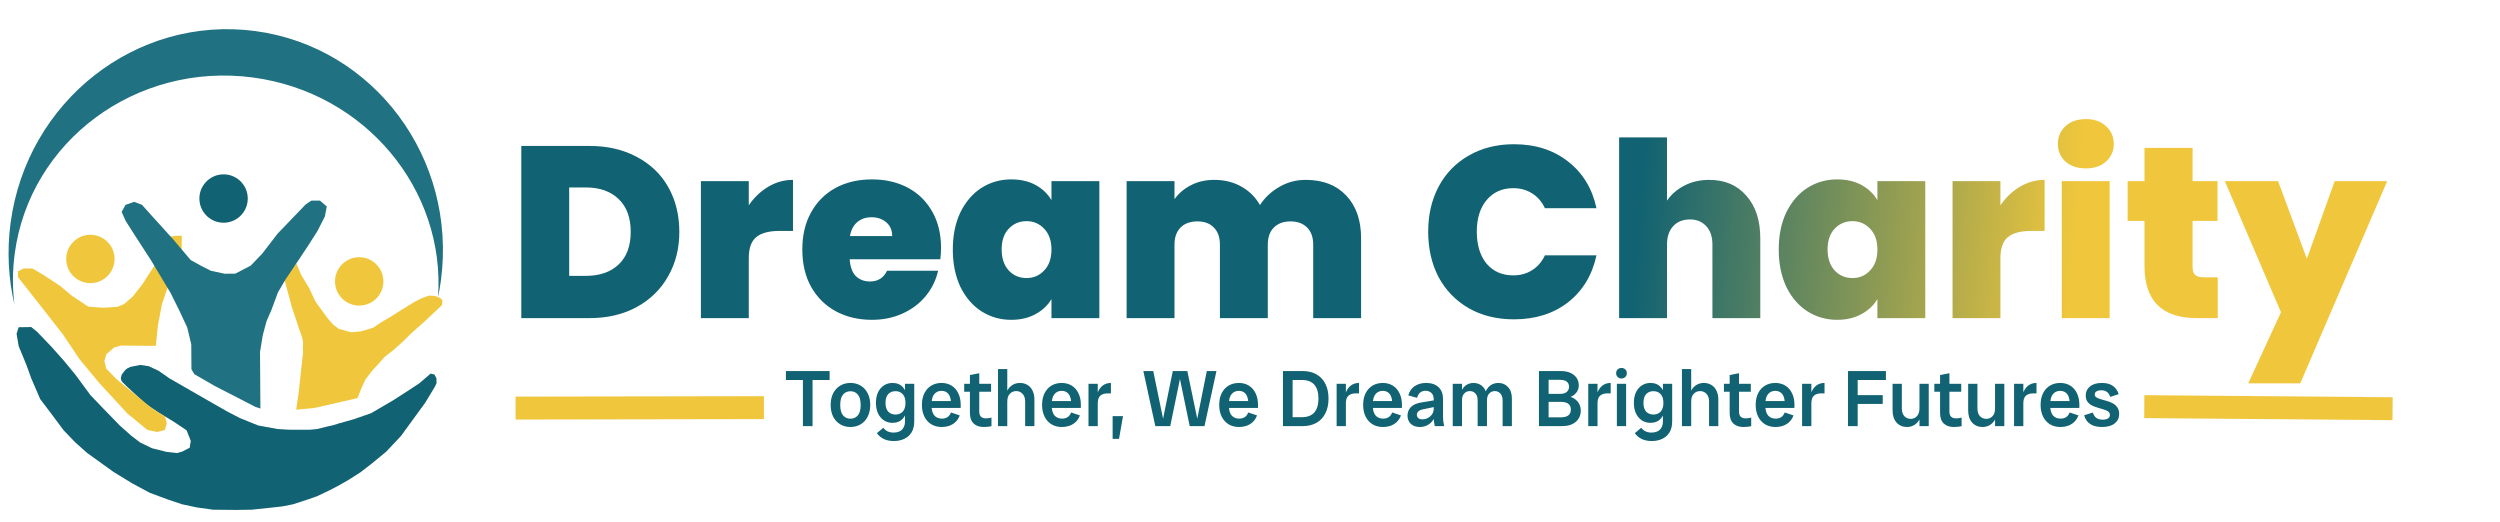
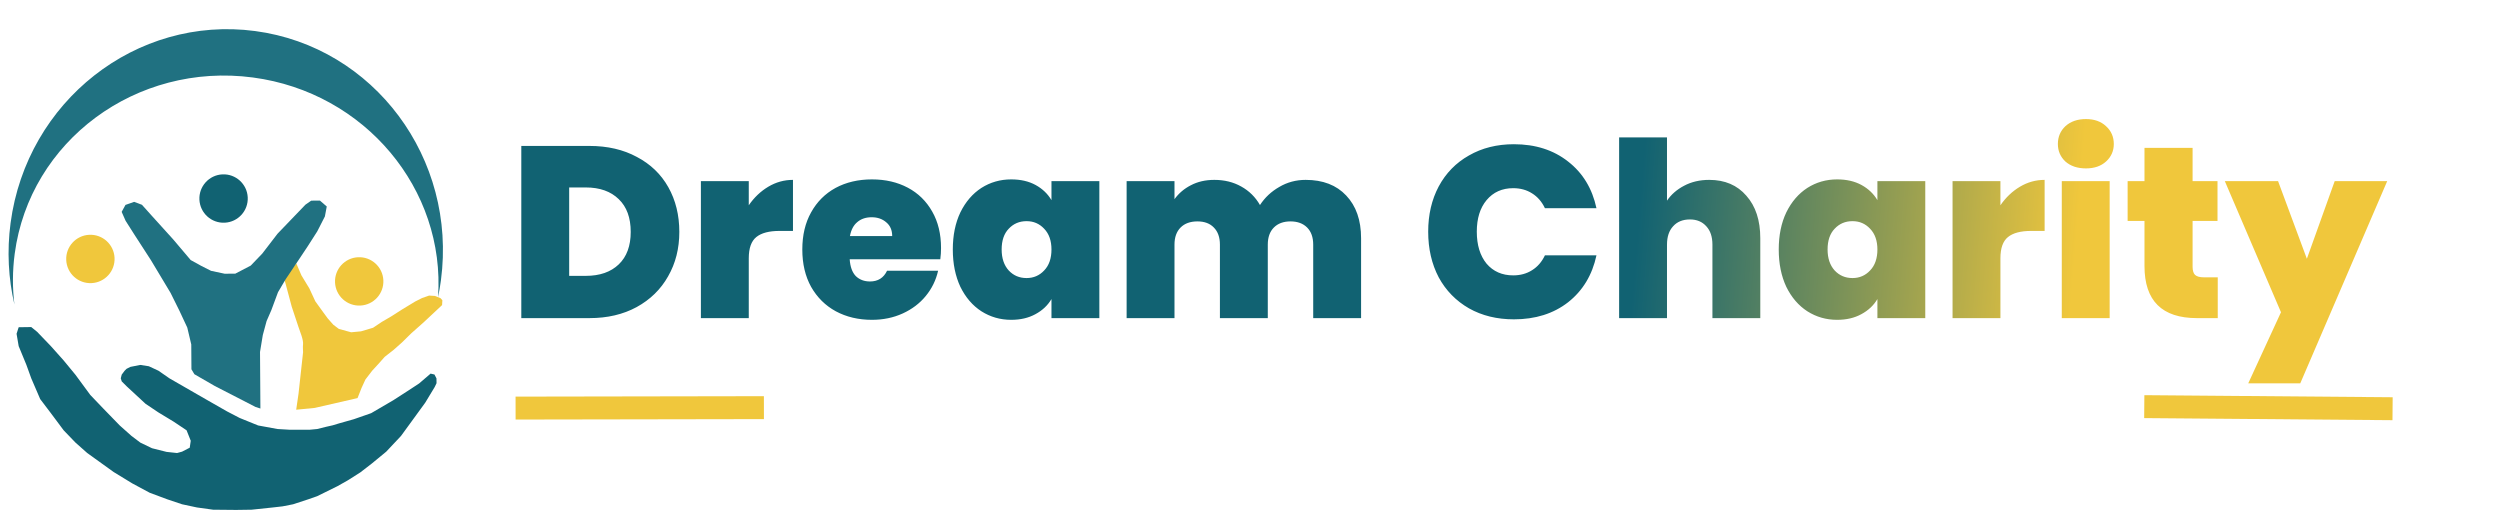
<svg xmlns="http://www.w3.org/2000/svg" width="268" height="56" viewBox="0 0 268 56" fill="none">
  <circle cx="23.967" cy="21.283" r="2.593" transform="rotate(-2.813 23.967 21.283)" fill="#116272" />
  <path d="M45.409 34.56L47.391 32.706L47.422 32.188L47.227 31.968L46.619 31.724L45.997 31.686L45.245 31.949L44.504 32.324L43.102 33.175L41.913 33.934L40.944 34.499L39.991 35.136L38.697 35.52L37.642 35.62L36.326 35.26L35.73 34.809L35.146 34.15L34.666 33.498L33.803 32.303L33.159 30.913L32.308 29.511L31.762 28.231L31.536 28.529L31.207 28.821L30.42 29.813L30.596 30.343L31.274 32.878L31.978 34.998C32.154 35.528 32.539 36.424 32.487 36.899C32.442 37.305 32.5 37.584 32.49 37.756L32.368 38.867L32.004 42.19L31.752 43.921L33.738 43.729L38.329 42.675L38.763 41.575L39.174 40.681L39.901 39.736L40.615 38.96L41.237 38.258L42.219 37.486L43.097 36.707L44.091 35.728L45.409 34.56Z" fill="#F0C73C" />
  <path d="M27.348 3.328C40.088 5.023 49.006 16.985 47.268 30.046C47.187 30.659 47.083 31.264 46.958 31.86C47.762 20.299 39.139 9.908 27.114 8.307C14.62 6.644 3.187 15.102 1.577 27.197C1.331 29.043 1.329 30.866 1.545 32.638C0.899 29.86 0.734 26.912 1.134 23.906C2.872 10.845 14.609 1.632 27.348 3.328Z" fill="#207181" />
  <g filter="url(#filter0_d_1420_6)">
-     <path d="M2.002 36.116L1.776 34.79L2.002 34.09L2.832 34.078L3.35 34.071L3.98 34.581L5.454 36.116L6.825 37.652L8.092 39.19L9.678 41.346L11.047 42.778L12.837 44.62L14.098 45.743L15.042 46.456L16.295 47.06L17.857 47.453L18.98 47.574L19.516 47.429L20.34 47.002L20.448 46.26L20.002 45.14L18.64 44.226L16.966 43.212L15.605 42.298L13.568 40.413L13.049 39.894L12.946 39.565L13.049 39.168L13.361 38.753L13.568 38.546L13.983 38.338L15.042 38.131L15.954 38.271L16.991 38.753L18.159 39.565L22.029 41.792L24.33 43.107L25.689 43.814L27.674 44.62L29.751 45.001L31.097 45.08L32.031 45.08L33.172 45.08L34.001 45.001L34.935 44.769L35.658 44.605L36.381 44.387L37.931 43.95L39.789 43.301L42.155 41.919L43.8 40.858L44.93 40.116L46.16 39.061L46.576 39.159L46.789 39.571L46.797 40.089L46.595 40.507L45.582 42.181L44.361 43.858L42.988 45.743L41.404 47.428L39.866 48.694L38.635 49.645L37.298 50.494L36.166 51.133L35.343 51.56L34.003 52.201L33.074 52.526L31.422 53.068L30.285 53.292L29.249 53.41L26.97 53.65L25.311 53.674L22.848 53.65L21.114 53.41L19.516 53.068L17.929 52.535L16.052 51.835L14.171 50.825L12.182 49.609L9.352 47.574L8.092 46.456L6.825 45.14L5.454 43.301L4.309 41.792L3.35 39.565L2.832 38.131L2.002 36.116Z" fill="#116272" />
+     <path d="M2.002 36.116L1.776 34.79L2.002 34.09L2.832 34.078L3.35 34.071L3.98 34.581L5.454 36.116L6.825 37.652L8.092 39.19L9.678 41.346L11.047 42.778L12.837 44.62L14.098 45.743L15.042 46.456L16.295 47.06L17.857 47.453L18.98 47.574L19.516 47.429L20.34 47.002L20.448 46.26L20.002 45.14L18.64 44.226L16.966 43.212L15.605 42.298L13.568 40.413L13.049 39.894L12.946 39.565L13.049 39.168L13.361 38.753L13.568 38.546L13.983 38.338L15.042 38.131L15.954 38.271L16.991 38.753L18.159 39.565L22.029 41.792L24.33 43.107L25.689 43.814L27.674 44.62L29.751 45.001L31.097 45.08L32.031 45.08L33.172 45.08L34.001 45.001L34.935 44.769L35.658 44.605L36.381 44.387L37.931 43.95L39.789 43.301L42.155 41.919L43.8 40.858L44.93 40.116L46.16 39.061L46.576 39.159L46.789 39.571L46.797 40.089L46.595 40.507L45.582 42.181L44.361 43.858L42.988 45.743L41.404 47.428L39.866 48.694L38.635 49.645L37.298 50.494L36.166 51.133L34.003 52.201L33.074 52.526L31.422 53.068L30.285 53.292L29.249 53.41L26.97 53.65L25.311 53.674L22.848 53.65L21.114 53.41L19.516 53.068L17.929 52.535L16.052 51.835L14.171 50.825L12.182 49.609L9.352 47.574L8.092 46.456L6.825 45.14L5.454 43.301L4.309 41.792L3.35 39.565L2.832 38.131L2.002 36.116Z" fill="#116272" />
  </g>
-   <path d="M4.389 32.834L1.923 29.704L1.928 29.082L2.552 28.775L3.486 28.782L4.725 29.518L6.48 30.672L7.717 31.718L9.472 32.872L11.027 32.987L12.583 32.895L13.312 32.59L14.251 31.767L15.298 30.426L15.823 29.6L18.027 26.194L18.24 25.365L18.967 25.267L19.486 25.271L19.483 25.686L19.474 26.827L17.781 31.378L17.357 32.62L16.925 34.898L16.701 37.075L15.249 37.064L14.212 37.056L12.967 37.047L12.24 37.249L11.404 37.969L11.192 38.694L11.393 39.525L12.525 40.674L14.175 42.035L16.34 43.814L17.682 44.654L17.884 45.382L17.671 46.106L16.84 46.307L15.804 46.092L13.639 44.313L10.655 41.075L8.496 38.466L6.752 35.86L4.389 32.834Z" fill="#F0C73C" />
  <circle cx="38.506" cy="30.166" r="2.593" transform="rotate(-2.813 38.506 30.166)" fill="#F0C73C" />
  <circle cx="9.69" cy="27.76" r="2.593" transform="rotate(-2.813 9.69 27.76)" fill="#F0C73C" />
  <path d="M34.828 23.203L35.028 22.137L34.298 21.503L33.364 21.509L32.745 21.939L31.2 23.547L29.758 25.047L28.113 27.187L26.877 28.473L25.224 29.336L24.083 29.343L22.628 29.034L21.587 28.509L20.442 27.878L18.56 25.656L16.261 23.117L15.216 21.953L14.383 21.639L13.452 21.965L13.042 22.713L13.464 23.668L14.408 25.152L16.19 27.907L18.288 31.405L19.235 33.315L20.077 35.119L20.504 36.925L20.522 39.586L20.837 40.116L23.024 41.379L27.393 43.626L27.915 43.794L27.893 40.494L27.874 37.727L28.173 35.915L28.577 34.422L29.088 33.248L29.801 31.327L30.621 29.937L32.059 27.799L32.983 26.409L34.009 24.805L34.828 23.203Z" fill="#207181" />
  <path d="M63.189 15.644C65.126 15.644 66.819 16.037 68.268 16.822C69.734 17.59 70.86 18.672 71.645 20.069C72.43 21.465 72.823 23.062 72.823 24.86C72.823 26.64 72.422 28.228 71.619 29.625C70.833 31.021 69.708 32.12 68.242 32.923C66.793 33.709 65.109 34.102 63.189 34.102H55.884V15.644H63.189ZM62.796 29.572C64.297 29.572 65.475 29.162 66.33 28.342C67.186 27.521 67.613 26.361 67.613 24.86C67.613 23.341 67.186 22.172 66.33 21.351C65.475 20.514 64.297 20.095 62.796 20.095H61.016V29.572H62.796ZM80.268 22.006C80.844 21.168 81.542 20.505 82.362 20.016C83.183 19.527 84.064 19.283 85.007 19.283V24.755H83.567C82.45 24.755 81.62 24.973 81.079 25.41C80.538 25.846 80.268 26.605 80.268 27.687V34.102H75.136V19.414H80.268V22.006ZM100.879 26.588C100.879 26.989 100.853 27.39 100.801 27.792H91.087C91.14 28.595 91.358 29.197 91.742 29.598C92.143 29.982 92.65 30.174 93.26 30.174C94.116 30.174 94.727 29.79 95.093 29.023H100.565C100.338 30.035 99.893 30.942 99.23 31.745C98.584 32.531 97.764 33.15 96.769 33.604C95.774 34.058 94.674 34.285 93.47 34.285C92.021 34.285 90.73 33.979 89.595 33.368C88.478 32.758 87.597 31.885 86.951 30.75C86.323 29.616 86.008 28.281 86.008 26.745C86.008 25.209 86.323 23.882 86.951 22.765C87.579 21.631 88.452 20.758 89.569 20.147C90.703 19.536 92.004 19.231 93.47 19.231C94.919 19.231 96.201 19.527 97.319 20.121C98.436 20.714 99.308 21.57 99.937 22.687C100.565 23.786 100.879 25.087 100.879 26.588ZM95.643 25.305C95.643 24.676 95.433 24.188 95.015 23.839C94.596 23.472 94.072 23.289 93.444 23.289C92.815 23.289 92.3 23.463 91.899 23.812C91.498 24.144 91.236 24.642 91.114 25.305H95.643ZM102.141 26.745C102.141 25.226 102.412 23.9 102.953 22.765C103.511 21.631 104.262 20.758 105.204 20.147C106.164 19.536 107.229 19.231 108.399 19.231C109.411 19.231 110.284 19.431 111.017 19.833C111.75 20.234 112.317 20.776 112.718 21.456V19.414H117.85V34.102H112.718V32.059C112.317 32.74 111.741 33.281 110.99 33.683C110.257 34.084 109.393 34.285 108.399 34.285C107.229 34.285 106.164 33.979 105.204 33.368C104.262 32.758 103.511 31.885 102.953 30.75C102.412 29.598 102.141 28.263 102.141 26.745ZM112.718 26.745C112.718 25.802 112.457 25.06 111.933 24.519C111.427 23.978 110.798 23.708 110.048 23.708C109.28 23.708 108.643 23.978 108.137 24.519C107.631 25.043 107.377 25.785 107.377 26.745C107.377 27.687 107.631 28.438 108.137 28.996C108.643 29.537 109.28 29.808 110.048 29.808C110.798 29.808 111.427 29.537 111.933 28.996C112.457 28.455 112.718 27.705 112.718 26.745ZM139.965 19.283C141.815 19.283 143.263 19.842 144.311 20.959C145.375 22.076 145.908 23.603 145.908 25.54V34.102H140.776V26.221C140.776 25.436 140.558 24.825 140.122 24.388C139.685 23.952 139.092 23.734 138.341 23.734C137.591 23.734 136.997 23.952 136.561 24.388C136.125 24.825 135.907 25.436 135.907 26.221V34.102H130.775V26.221C130.775 25.436 130.557 24.825 130.121 24.388C129.702 23.952 129.117 23.734 128.366 23.734C127.598 23.734 126.996 23.952 126.56 24.388C126.124 24.825 125.905 25.436 125.905 26.221V34.102H120.774V19.414H125.905V21.351C126.359 20.723 126.944 20.226 127.66 19.859C128.393 19.475 129.23 19.283 130.173 19.283C131.255 19.283 132.215 19.519 133.053 19.99C133.908 20.461 134.58 21.125 135.069 21.98C135.592 21.177 136.282 20.531 137.137 20.042C137.992 19.536 138.935 19.283 139.965 19.283ZM153.102 24.834C153.102 23.018 153.477 21.404 154.228 19.99C154.996 18.559 156.078 17.451 157.474 16.665C158.87 15.862 160.476 15.461 162.291 15.461C164.595 15.461 166.533 16.08 168.104 17.32C169.674 18.541 170.687 20.208 171.141 22.32H165.616C165.285 21.622 164.822 21.09 164.229 20.723C163.653 20.357 162.981 20.173 162.213 20.173C161.026 20.173 160.075 20.601 159.359 21.456C158.661 22.294 158.312 23.42 158.312 24.834C158.312 26.265 158.661 27.408 159.359 28.263C160.075 29.101 161.026 29.52 162.213 29.52C162.981 29.52 163.653 29.337 164.229 28.97C164.822 28.604 165.285 28.071 165.616 27.373H171.141C170.687 29.485 169.674 31.161 168.104 32.4C166.533 33.622 164.595 34.233 162.291 34.233C160.476 34.233 158.87 33.84 157.474 33.054C156.078 32.251 154.996 31.143 154.228 29.729C153.477 28.298 153.102 26.666 153.102 24.834ZM183.231 19.283C184.907 19.283 186.233 19.85 187.211 20.985C188.206 22.102 188.703 23.62 188.703 25.54V34.102H183.572V26.221C183.572 25.383 183.353 24.729 182.917 24.258C182.481 23.769 181.896 23.524 181.163 23.524C180.395 23.524 179.793 23.769 179.356 24.258C178.92 24.729 178.702 25.383 178.702 26.221V34.102H173.57V14.728H178.702V21.509C179.156 20.845 179.767 20.313 180.535 19.912C181.32 19.493 182.219 19.283 183.231 19.283ZM190.681 26.745C190.681 25.226 190.951 23.9 191.493 22.765C192.051 21.631 192.802 20.758 193.744 20.147C194.704 19.536 195.769 19.231 196.938 19.231C197.95 19.231 198.823 19.431 199.556 19.833C200.289 20.234 200.857 20.776 201.258 21.456V19.414H206.389V34.102H201.258V32.059C200.857 32.74 200.281 33.281 199.53 33.683C198.797 34.084 197.933 34.285 196.938 34.285C195.769 34.285 194.704 33.979 193.744 33.368C192.802 32.758 192.051 31.885 191.493 30.75C190.951 29.598 190.681 28.263 190.681 26.745ZM201.258 26.745C201.258 25.802 200.996 25.06 200.473 24.519C199.966 23.978 199.338 23.708 198.588 23.708C197.82 23.708 197.183 23.978 196.676 24.519C196.17 25.043 195.917 25.785 195.917 26.745C195.917 27.687 196.17 28.438 196.676 28.996C197.183 29.537 197.82 29.808 198.588 29.808C199.338 29.808 199.966 29.537 200.473 28.996C200.996 28.455 201.258 27.705 201.258 26.745ZM214.445 22.006C215.021 21.168 215.719 20.505 216.539 20.016C217.36 19.527 218.241 19.283 219.184 19.283V24.755H217.744C216.627 24.755 215.798 24.973 215.257 25.41C214.716 25.846 214.445 26.605 214.445 27.687V34.102H209.314V19.414H214.445V22.006ZM223.615 18.053C222.708 18.053 221.975 17.808 221.416 17.32C220.875 16.813 220.604 16.185 220.604 15.435C220.604 14.667 220.875 14.03 221.416 13.523C221.975 13.017 222.708 12.764 223.615 12.764C224.505 12.764 225.221 13.017 225.762 13.523C226.321 14.03 226.6 14.667 226.6 15.435C226.6 16.185 226.321 16.813 225.762 17.32C225.221 17.808 224.505 18.053 223.615 18.053ZM226.155 19.414V34.102H221.023V19.414H226.155ZM237.743 29.729V34.102H235.518C231.765 34.102 229.889 32.243 229.889 28.525V23.682H228.082V19.414H229.889V15.854H235.046V19.414H237.717V23.682H235.046V28.604C235.046 29.005 235.134 29.293 235.308 29.468C235.5 29.642 235.814 29.729 236.251 29.729H237.743ZM255.91 19.414L246.589 41.092H241.013L244.521 33.473L238.5 19.414H244.207L247.296 27.74L250.281 19.414H255.91Z" fill="url(#paint0_linear_1420_6)" />
  <line x1="229.866" y1="43.591" x2="256.484" y2="43.815" stroke="#F0C73C" stroke-width="2.458" />
  <line x1="55.271" y1="43.747" x2="81.891" y2="43.7" stroke="#F0C73C" stroke-width="2.458" />
-   <path d="M86.071 45.68V39.777H87.106V45.68H86.071ZM84.249 40.735V39.777H88.936V40.735H84.249ZM91.168 45.774C90.752 45.774 90.384 45.677 90.065 45.483C89.746 45.289 89.495 45.015 89.312 44.662C89.135 44.302 89.047 43.886 89.047 43.413C89.047 42.934 89.135 42.517 89.312 42.164C89.495 41.81 89.746 41.536 90.065 41.343C90.384 41.149 90.752 41.052 91.168 41.052C91.585 41.052 91.953 41.149 92.272 41.343C92.591 41.536 92.839 41.81 93.016 42.164C93.199 42.517 93.29 42.934 93.29 43.413C93.29 43.886 93.199 44.302 93.016 44.662C92.839 45.015 92.591 45.289 92.272 45.483C91.953 45.677 91.585 45.774 91.168 45.774ZM91.168 44.884C91.499 44.884 91.764 44.764 91.964 44.525C92.164 44.285 92.263 43.915 92.263 43.413C92.263 42.911 92.164 42.54 91.964 42.301C91.764 42.061 91.499 41.941 91.168 41.941C90.838 41.941 90.573 42.061 90.373 42.301C90.173 42.54 90.073 42.911 90.073 43.413C90.073 43.915 90.173 44.285 90.373 44.525C90.573 44.764 90.838 44.884 91.168 44.884ZM95.826 47.279C95.381 47.279 95.007 47.2 94.705 47.04C94.403 46.886 94.169 46.683 94.004 46.432L94.688 45.859C94.825 46.03 94.981 46.159 95.158 46.244C95.341 46.33 95.56 46.373 95.817 46.373C96.028 46.373 96.225 46.333 96.407 46.253C96.59 46.173 96.735 46.042 96.844 45.859C96.958 45.677 97.015 45.44 97.015 45.149V44.337L97.151 43.19L97.015 42.095V41.146H98.007V45.158C98.007 45.643 97.91 46.042 97.716 46.355C97.522 46.669 97.26 46.9 96.929 47.048C96.604 47.202 96.236 47.279 95.826 47.279ZM95.68 45.329C95.332 45.329 95.024 45.241 94.756 45.064C94.488 44.887 94.277 44.639 94.123 44.319C93.975 44 93.901 43.624 93.901 43.19C93.901 42.751 93.975 42.372 94.123 42.053C94.277 41.733 94.488 41.488 94.756 41.317C95.024 41.14 95.332 41.052 95.68 41.052C96.153 41.052 96.527 41.209 96.801 41.522C97.08 41.836 97.22 42.269 97.22 42.822V43.55C97.22 44.103 97.08 44.539 96.801 44.858C96.527 45.172 96.153 45.329 95.68 45.329ZM95.997 44.439C96.316 44.439 96.573 44.337 96.767 44.131C96.966 43.92 97.066 43.607 97.066 43.19C97.066 42.768 96.966 42.455 96.767 42.249C96.573 42.038 96.316 41.933 95.997 41.933C95.677 41.933 95.418 42.038 95.218 42.249C95.024 42.455 94.927 42.768 94.927 43.19C94.927 43.607 95.024 43.92 95.218 44.131C95.418 44.337 95.677 44.439 95.997 44.439ZM100.942 45.774C100.52 45.774 100.15 45.677 99.83 45.483C99.517 45.289 99.272 45.015 99.095 44.662C98.918 44.302 98.829 43.886 98.829 43.413C98.829 42.922 98.918 42.5 99.095 42.147C99.277 41.793 99.525 41.522 99.839 41.334C100.158 41.146 100.523 41.052 100.934 41.052C101.339 41.052 101.695 41.146 102.003 41.334C102.311 41.522 102.551 41.793 102.722 42.147C102.899 42.5 102.987 42.922 102.987 43.413C102.987 43.464 102.987 43.513 102.987 43.558C102.987 43.604 102.984 43.661 102.978 43.729H99.531V42.994H102.243L101.96 43.413C101.96 42.871 101.869 42.483 101.687 42.249C101.504 42.016 101.253 41.899 100.934 41.899C100.609 41.899 100.346 42.018 100.147 42.258C99.953 42.492 99.856 42.877 99.856 43.413C99.856 43.915 99.953 44.285 100.147 44.525C100.346 44.759 100.62 44.876 100.968 44.876C101.196 44.876 101.393 44.824 101.558 44.722C101.724 44.619 101.852 44.451 101.943 44.217L102.884 44.533C102.747 44.921 102.508 45.226 102.166 45.449C101.829 45.665 101.422 45.774 100.942 45.774ZM105.456 45.774C104.994 45.774 104.632 45.648 104.37 45.397C104.108 45.147 103.976 44.77 103.976 44.268V40.205L104.977 40.008V44.114C104.977 44.365 105.037 44.55 105.157 44.67C105.282 44.79 105.462 44.85 105.696 44.85C105.804 44.85 105.907 44.841 106.004 44.824C106.101 44.807 106.195 44.787 106.286 44.764V45.68C106.166 45.714 106.041 45.737 105.91 45.748C105.779 45.765 105.627 45.774 105.456 45.774ZM103.361 41.993V41.146H106.243V41.993H103.361ZM109.897 45.68V43.053C109.897 42.683 109.803 42.403 109.614 42.215C109.432 42.021 109.207 41.924 108.939 41.924C108.671 41.924 108.443 42.021 108.254 42.215C108.072 42.403 107.981 42.683 107.981 43.053H107.724C107.724 42.637 107.792 42.281 107.929 41.984C108.066 41.682 108.257 41.451 108.502 41.291C108.748 41.132 109.024 41.052 109.332 41.052C109.64 41.052 109.911 41.123 110.145 41.266C110.379 41.408 110.561 41.613 110.692 41.882C110.824 42.15 110.889 42.466 110.889 42.831V45.68H109.897ZM106.988 45.68V39.563H107.981V45.68H106.988ZM113.824 45.774C113.402 45.774 113.032 45.677 112.712 45.483C112.399 45.289 112.153 45.015 111.977 44.662C111.8 44.302 111.711 43.886 111.711 43.413C111.711 42.922 111.8 42.5 111.977 42.147C112.159 41.793 112.407 41.522 112.721 41.334C113.04 41.146 113.405 41.052 113.816 41.052C114.221 41.052 114.577 41.146 114.885 41.334C115.193 41.522 115.433 41.793 115.604 42.147C115.781 42.5 115.869 42.922 115.869 43.413C115.869 43.464 115.869 43.513 115.869 43.558C115.869 43.604 115.866 43.661 115.86 43.729H112.413V42.994H115.125L114.842 43.413C114.842 42.871 114.751 42.483 114.569 42.249C114.386 42.016 114.135 41.899 113.816 41.899C113.491 41.899 113.228 42.018 113.029 42.258C112.835 42.492 112.738 42.877 112.738 43.413C112.738 43.915 112.835 44.285 113.029 44.525C113.228 44.759 113.502 44.876 113.85 44.876C114.078 44.876 114.275 44.824 114.44 44.722C114.606 44.619 114.734 44.451 114.825 44.217L115.766 44.533C115.629 44.921 115.39 45.226 115.048 45.449C114.711 45.665 114.303 45.774 113.824 45.774ZM116.687 45.68V41.146H117.68V45.68H116.687ZM117.449 43.413C117.449 42.928 117.511 42.512 117.637 42.164C117.768 41.81 117.953 41.536 118.193 41.343C118.438 41.149 118.738 41.052 119.091 41.052V42.172H118.706C118.392 42.172 118.142 42.255 117.953 42.42C117.771 42.58 117.68 42.854 117.68 43.242L117.449 43.413ZM119.274 47.048V44.61H120.386L119.958 47.048H119.274ZM123.85 45.68L122.567 39.777H123.628L124.843 45.68H123.85ZM124.518 45.68L125.724 39.777H126.665L125.45 45.68H124.518ZM127.537 45.68L126.314 39.777H127.281L128.513 45.68H127.537ZM128.188 45.68L129.368 39.777H130.403L129.12 45.68H128.188ZM132.813 45.774C132.391 45.774 132.02 45.677 131.701 45.483C131.387 45.289 131.142 45.015 130.965 44.662C130.789 44.302 130.7 43.886 130.7 43.413C130.7 42.922 130.789 42.5 130.965 42.147C131.148 41.793 131.396 41.522 131.71 41.334C132.029 41.146 132.394 41.052 132.805 41.052C133.21 41.052 133.566 41.146 133.874 41.334C134.182 41.522 134.421 41.793 134.592 42.147C134.769 42.5 134.858 42.922 134.858 43.413C134.858 43.464 134.858 43.513 134.858 43.558C134.858 43.604 134.855 43.661 134.849 43.729H131.402V42.994H134.113L133.831 43.413C133.831 42.871 133.74 42.483 133.557 42.249C133.375 42.016 133.124 41.899 132.805 41.899C132.48 41.899 132.217 42.018 132.018 42.258C131.824 42.492 131.727 42.877 131.727 43.413C131.727 43.915 131.824 44.285 132.018 44.525C132.217 44.759 132.491 44.876 132.839 44.876C133.067 44.876 133.264 44.824 133.429 44.722C133.594 44.619 133.723 44.451 133.814 44.217L134.755 44.533C134.618 44.921 134.379 45.226 134.036 45.449C133.7 45.665 133.292 45.774 132.813 45.774ZM138.012 45.68V44.722H139.56C140.153 44.722 140.598 44.553 140.895 44.217C141.191 43.875 141.339 43.379 141.339 42.728C141.339 42.072 141.191 41.576 140.895 41.24C140.598 40.903 140.153 40.735 139.56 40.735H138.012V39.777H139.646C140.222 39.777 140.718 39.897 141.134 40.136C141.55 40.376 141.867 40.715 142.084 41.154C142.306 41.593 142.417 42.118 142.417 42.728C142.417 43.333 142.306 43.858 142.084 44.302C141.867 44.742 141.55 45.081 141.134 45.32C140.718 45.56 140.222 45.68 139.646 45.68H138.012ZM137.533 45.68V39.777H138.568V45.68H137.533ZM143.287 45.68V41.146H144.279V45.68H143.287ZM144.048 43.413C144.048 42.928 144.111 42.512 144.236 42.164C144.367 41.81 144.553 41.536 144.792 41.343C145.037 41.149 145.337 41.052 145.69 41.052V42.172H145.305C144.992 42.172 144.741 42.255 144.553 42.42C144.37 42.58 144.279 42.854 144.279 43.242L144.048 43.413ZM148.243 45.774C147.821 45.774 147.45 45.677 147.131 45.483C146.817 45.289 146.572 45.015 146.395 44.662C146.218 44.302 146.13 43.886 146.13 43.413C146.13 42.922 146.218 42.5 146.395 42.147C146.578 41.793 146.826 41.522 147.14 41.334C147.459 41.146 147.824 41.052 148.235 41.052C148.639 41.052 148.996 41.146 149.304 41.334C149.612 41.522 149.851 41.793 150.022 42.147C150.199 42.5 150.288 42.922 150.288 43.413C150.288 43.464 150.288 43.513 150.288 43.558C150.288 43.604 150.285 43.661 150.279 43.729H146.832V42.994H149.543L149.261 43.413C149.261 42.871 149.17 42.483 148.987 42.249C148.805 42.016 148.554 41.899 148.235 41.899C147.909 41.899 147.647 42.018 147.447 42.258C147.254 42.492 147.157 42.877 147.157 43.413C147.157 43.915 147.254 44.285 147.447 44.525C147.647 44.759 147.921 44.876 148.269 44.876C148.497 44.876 148.694 44.824 148.859 44.722C149.024 44.619 149.153 44.451 149.244 44.217L150.185 44.533C150.048 44.921 149.809 45.226 149.466 45.449C149.13 45.665 148.722 45.774 148.243 45.774ZM153.809 45.68C153.775 45.531 153.746 45.38 153.724 45.226C153.707 45.072 153.698 44.921 153.698 44.773V42.857C153.698 42.509 153.61 42.261 153.433 42.112C153.262 41.964 153.056 41.89 152.817 41.89C152.594 41.89 152.403 41.953 152.244 42.078C152.09 42.204 151.979 42.395 151.91 42.651L150.969 42.386C151.089 41.947 151.317 41.616 151.653 41.394C151.996 41.166 152.403 41.052 152.877 41.052C153.447 41.052 153.892 41.203 154.211 41.505C154.531 41.807 154.69 42.224 154.69 42.754V44.67C154.69 45.007 154.733 45.343 154.819 45.68H153.809ZM152.209 45.774C151.799 45.774 151.474 45.66 151.234 45.432C151 45.203 150.884 44.91 150.884 44.55C150.884 44.208 150.998 43.912 151.226 43.661C151.46 43.41 151.816 43.242 152.295 43.156L153.938 42.882V43.592L152.637 43.858C152.363 43.909 152.17 43.989 152.056 44.097C151.941 44.206 151.884 44.331 151.884 44.474C151.884 44.593 151.933 44.705 152.03 44.807C152.127 44.904 152.278 44.953 152.483 44.953C152.677 44.953 152.865 44.907 153.048 44.816C153.236 44.724 153.39 44.593 153.51 44.422C153.635 44.245 153.698 44.034 153.698 43.789H153.98C153.98 44.194 153.9 44.548 153.741 44.85C153.581 45.147 153.367 45.375 153.099 45.534C152.831 45.694 152.535 45.774 152.209 45.774ZM161.081 45.68V42.934C161.081 42.597 160.998 42.346 160.833 42.181C160.673 42.01 160.476 41.924 160.242 41.924C160.009 41.924 159.809 42.01 159.644 42.181C159.484 42.346 159.404 42.597 159.404 42.934H159.087C159.087 42.54 159.153 42.204 159.284 41.924C159.421 41.639 159.604 41.422 159.832 41.274C160.066 41.126 160.331 41.052 160.627 41.052C161.049 41.052 161.394 41.2 161.662 41.496C161.936 41.793 162.073 42.198 162.073 42.711V45.68H161.081ZM155.734 45.68V41.146H156.726V45.68H155.734ZM158.403 45.68V42.934C158.403 42.597 158.323 42.346 158.164 42.181C158.004 42.01 157.804 41.924 157.565 41.924C157.331 41.924 157.131 42.01 156.966 42.181C156.806 42.346 156.726 42.597 156.726 42.934H156.47C156.47 42.54 156.533 42.204 156.658 41.924C156.789 41.639 156.966 41.422 157.188 41.274C157.416 41.126 157.676 41.052 157.967 41.052C158.389 41.052 158.734 41.2 159.002 41.496C159.27 41.793 159.404 42.198 159.404 42.711V45.68H158.403ZM165.455 45.68V44.739H167.311C167.693 44.739 167.97 44.664 168.141 44.516C168.312 44.368 168.397 44.166 168.397 43.909C168.397 43.647 168.312 43.444 168.141 43.301C167.97 43.153 167.693 43.079 167.311 43.079H165.455V42.42H167.448C168.092 42.42 168.589 42.569 168.936 42.865C169.284 43.162 169.458 43.547 169.458 44.02C169.458 44.511 169.281 44.91 168.928 45.218C168.574 45.526 168.075 45.68 167.431 45.68H165.455ZM164.976 45.68V39.777H166.011V45.68H164.976ZM165.455 42.72V42.224H167.217C167.553 42.224 167.802 42.152 167.961 42.01C168.121 41.867 168.201 41.682 168.201 41.454C168.201 41.226 168.121 41.046 167.961 40.915C167.802 40.784 167.553 40.718 167.217 40.718H165.455V39.777H167.328C167.727 39.777 168.07 39.843 168.355 39.974C168.64 40.105 168.859 40.285 169.013 40.513C169.167 40.741 169.244 41.009 169.244 41.317C169.244 41.722 169.079 42.058 168.748 42.326C168.423 42.589 167.941 42.72 167.303 42.72H165.455ZM170.262 45.68V41.146H171.254V45.68H170.262ZM171.023 43.413C171.023 42.928 171.086 42.512 171.211 42.164C171.343 41.81 171.528 41.536 171.767 41.343C172.013 41.149 172.312 41.052 172.666 41.052V42.172H172.281C171.967 42.172 171.716 42.255 171.528 42.42C171.345 42.58 171.254 42.854 171.254 43.242L171.023 43.413ZM173.328 45.68V41.146H174.32V45.68H173.328ZM173.824 40.573C173.664 40.573 173.527 40.521 173.413 40.419C173.305 40.31 173.251 40.173 173.251 40.008C173.251 39.831 173.305 39.694 173.413 39.597C173.527 39.495 173.664 39.443 173.824 39.443C173.984 39.443 174.118 39.495 174.226 39.597C174.34 39.694 174.397 39.831 174.397 40.008C174.397 40.173 174.34 40.31 174.226 40.419C174.118 40.521 173.984 40.573 173.824 40.573ZM177.077 47.279C176.632 47.279 176.259 47.2 175.956 47.04C175.654 46.886 175.42 46.683 175.255 46.432L175.939 45.859C176.076 46.03 176.233 46.159 176.41 46.244C176.592 46.33 176.812 46.373 177.068 46.373C177.279 46.373 177.476 46.333 177.659 46.253C177.841 46.173 177.987 46.042 178.095 45.859C178.209 45.677 178.266 45.44 178.266 45.149V44.337L178.403 43.19L178.266 42.095V41.146H179.258V45.158C179.258 45.643 179.161 46.042 178.968 46.355C178.774 46.669 178.511 46.9 178.181 47.048C177.855 47.202 177.488 47.279 177.077 47.279ZM176.932 45.329C176.584 45.329 176.276 45.241 176.008 45.064C175.74 44.887 175.529 44.639 175.375 44.319C175.226 44 175.152 43.624 175.152 43.19C175.152 42.751 175.226 42.372 175.375 42.053C175.529 41.733 175.74 41.488 176.008 41.317C176.276 41.14 176.584 41.052 176.932 41.052C177.405 41.052 177.778 41.209 178.052 41.522C178.332 41.836 178.471 42.269 178.471 42.822V43.55C178.471 44.103 178.332 44.539 178.052 44.858C177.778 45.172 177.405 45.329 176.932 45.329ZM177.248 44.439C177.567 44.439 177.824 44.337 178.018 44.131C178.218 43.92 178.317 43.607 178.317 43.19C178.317 42.768 178.218 42.455 178.018 42.249C177.824 42.038 177.567 41.933 177.248 41.933C176.929 41.933 176.669 42.038 176.47 42.249C176.276 42.455 176.179 42.768 176.179 43.19C176.179 43.607 176.276 43.92 176.47 44.131C176.669 44.337 176.929 44.439 177.248 44.439ZM183.212 45.68V43.053C183.212 42.683 183.118 42.403 182.93 42.215C182.747 42.021 182.522 41.924 182.254 41.924C181.986 41.924 181.758 42.021 181.569 42.215C181.387 42.403 181.296 42.683 181.296 43.053H181.039C181.039 42.637 181.107 42.281 181.244 41.984C181.381 41.682 181.572 41.451 181.817 41.291C182.063 41.132 182.339 41.052 182.647 41.052C182.955 41.052 183.226 41.123 183.46 41.266C183.694 41.408 183.876 41.613 184.007 41.882C184.139 42.15 184.204 42.466 184.204 42.831V45.68H183.212ZM180.303 45.68V39.563H181.296V45.68H180.303ZM186.9 45.774C186.438 45.774 186.076 45.648 185.814 45.397C185.551 45.147 185.42 44.77 185.42 44.268V40.205L186.421 40.008V44.114C186.421 44.365 186.481 44.55 186.601 44.67C186.726 44.79 186.906 44.85 187.139 44.85C187.248 44.85 187.351 44.841 187.447 44.824C187.544 44.807 187.639 44.787 187.73 44.764V45.68C187.61 45.714 187.485 45.737 187.353 45.748C187.222 45.765 187.071 45.774 186.9 45.774ZM184.804 41.993V41.146H187.687V41.993H184.804ZM190.322 45.774C189.9 45.774 189.53 45.677 189.21 45.483C188.897 45.289 188.651 45.015 188.475 44.662C188.298 44.302 188.209 43.886 188.209 43.413C188.209 42.922 188.298 42.5 188.475 42.147C188.657 41.793 188.905 41.522 189.219 41.334C189.538 41.146 189.903 41.052 190.314 41.052C190.719 41.052 191.075 41.146 191.383 41.334C191.691 41.522 191.931 41.793 192.102 42.147C192.279 42.5 192.367 42.922 192.367 43.413C192.367 43.464 192.367 43.513 192.367 43.558C192.367 43.604 192.364 43.661 192.358 43.729H188.911V42.994H191.623L191.34 43.413C191.34 42.871 191.249 42.483 191.067 42.249C190.884 42.016 190.633 41.899 190.314 41.899C189.989 41.899 189.726 42.018 189.527 42.258C189.333 42.492 189.236 42.877 189.236 43.413C189.236 43.915 189.333 44.285 189.527 44.525C189.726 44.759 190 44.876 190.348 44.876C190.576 44.876 190.773 44.824 190.938 44.722C191.104 44.619 191.232 44.451 191.323 44.217L192.264 44.533C192.127 44.921 191.888 45.226 191.546 45.449C191.209 45.665 190.801 45.774 190.322 45.774ZM193.185 45.68V41.146H194.178V45.68H193.185ZM193.947 43.413C193.947 42.928 194.009 42.512 194.135 42.164C194.266 41.81 194.451 41.536 194.691 41.343C194.936 41.149 195.236 41.052 195.589 41.052V42.172H195.204C194.89 42.172 194.64 42.255 194.451 42.42C194.269 42.58 194.178 42.854 194.178 43.242L193.947 43.413ZM198.108 45.68V39.777H199.143V45.68H198.108ZM198.587 43.301V42.361H201.829V43.301H198.587ZM198.587 40.735V39.777H202.171V40.735H198.587ZM204.424 45.774C203.974 45.774 203.603 45.617 203.312 45.303C203.027 44.984 202.884 44.548 202.884 43.994V41.146H203.877V43.772C203.877 44.143 203.968 44.425 204.15 44.619C204.333 44.807 204.558 44.901 204.826 44.901C205.089 44.901 205.311 44.807 205.493 44.619C205.676 44.425 205.767 44.143 205.767 43.772H206.032C206.032 44.188 205.964 44.548 205.827 44.85C205.69 45.147 205.499 45.375 205.254 45.534C205.014 45.694 204.738 45.774 204.424 45.774ZM205.767 45.68V41.146H206.76V45.68H205.767ZM209.456 45.774C208.994 45.774 208.632 45.648 208.369 45.397C208.107 45.147 207.976 44.77 207.976 44.268V40.205L208.977 40.008V44.114C208.977 44.365 209.037 44.55 209.156 44.67C209.282 44.79 209.462 44.85 209.695 44.85C209.804 44.85 209.906 44.841 210.003 44.824C210.1 44.807 210.194 44.787 210.286 44.764V45.68C210.166 45.714 210.04 45.737 209.909 45.748C209.778 45.765 209.627 45.774 209.456 45.774ZM207.36 41.993V41.146H210.243V41.993H207.36ZM212.528 45.774C212.077 45.774 211.706 45.617 211.415 45.303C211.13 44.984 210.988 44.548 210.988 43.994V41.146H211.98V43.772C211.98 44.143 212.071 44.425 212.254 44.619C212.436 44.807 212.662 44.901 212.93 44.901C213.192 44.901 213.414 44.807 213.597 44.619C213.779 44.425 213.871 44.143 213.871 43.772H214.136C214.136 44.188 214.067 44.548 213.931 44.85C213.794 45.147 213.603 45.375 213.357 45.534C213.118 45.694 212.841 45.774 212.528 45.774ZM213.871 45.68V41.146H214.863V45.68H213.871ZM215.908 45.68V41.146H216.901V45.68H215.908ZM216.67 43.413C216.67 42.928 216.732 42.512 216.858 42.164C216.989 41.81 217.174 41.536 217.414 41.343C217.659 41.149 217.959 41.052 218.312 41.052V42.172H217.927C217.613 42.172 217.363 42.255 217.174 42.42C216.992 42.58 216.901 42.854 216.901 43.242L216.67 43.413ZM220.865 45.774C220.443 45.774 220.072 45.677 219.753 45.483C219.439 45.289 219.194 45.015 219.017 44.662C218.84 44.302 218.752 43.886 218.752 43.413C218.752 42.922 218.84 42.5 219.017 42.147C219.199 41.793 219.448 41.522 219.761 41.334C220.081 41.146 220.446 41.052 220.856 41.052C221.261 41.052 221.618 41.146 221.926 41.334C222.234 41.522 222.473 41.793 222.644 42.147C222.821 42.5 222.909 42.922 222.909 43.413C222.909 43.464 222.909 43.513 222.909 43.558C222.909 43.604 222.906 43.661 222.901 43.729H219.453V42.994H222.165L221.883 43.413C221.883 42.871 221.792 42.483 221.609 42.249C221.427 42.016 221.176 41.899 220.856 41.899C220.531 41.899 220.269 42.018 220.069 42.258C219.875 42.492 219.778 42.877 219.778 43.413C219.778 43.915 219.875 44.285 220.069 44.525C220.269 44.759 220.543 44.876 220.89 44.876C221.119 44.876 221.315 44.824 221.481 44.722C221.646 44.619 221.774 44.451 221.866 44.217L222.807 44.533C222.67 44.921 222.43 45.226 222.088 45.449C221.752 45.665 221.344 45.774 220.865 45.774ZM225.344 45.774C224.814 45.774 224.389 45.668 224.07 45.457C223.75 45.246 223.534 44.933 223.42 44.516L224.352 44.225C224.438 44.493 224.566 44.687 224.737 44.807C224.914 44.927 225.139 44.987 225.413 44.987C225.658 44.987 225.846 44.944 225.978 44.858C226.114 44.767 226.183 44.645 226.183 44.491C226.183 44.325 226.12 44.2 225.995 44.114C225.869 44.023 225.707 43.949 225.507 43.892C225.313 43.829 225.105 43.766 224.883 43.704C224.66 43.641 224.449 43.561 224.249 43.464C224.056 43.361 223.896 43.224 223.77 43.053C223.651 42.882 223.591 42.657 223.591 42.378C223.591 42.001 223.739 41.688 224.036 41.437C224.338 41.18 224.768 41.052 225.327 41.052C225.806 41.052 226.194 41.154 226.491 41.36C226.787 41.565 226.998 41.861 227.124 42.249L226.217 42.549C226.131 42.298 226.012 42.118 225.858 42.01C225.704 41.896 225.504 41.839 225.259 41.839C225.025 41.839 224.848 41.882 224.729 41.967C224.614 42.047 224.557 42.15 224.557 42.275C224.557 42.418 224.62 42.529 224.746 42.609C224.871 42.683 225.034 42.748 225.233 42.805C225.433 42.857 225.644 42.917 225.866 42.985C226.089 43.048 226.3 43.133 226.499 43.242C226.699 43.35 226.861 43.498 226.987 43.687C227.112 43.869 227.175 44.108 227.175 44.405C227.175 44.799 227.015 45.127 226.696 45.389C226.377 45.645 225.926 45.774 225.344 45.774Z" fill="#116272" />
  <defs>
    <filter id="filter0_d_1420_6" x="1.283" y="34.07" width="46.009" height="21.086" filterUnits="userSpaceOnUse" color-interpolation-filters="sRGB">
      <feFlood flood-opacity="0" result="BackgroundImageFix" />
      <feColorMatrix in="SourceAlpha" type="matrix" values="0 0 0 0 0 0 0 0 0 0 0 0 0 0 0 0 0 0 127 0" result="hardAlpha" />
      <feOffset dy="0.99" />
      <feGaussianBlur stdDeviation="0.247" />
      <feComposite in2="hardAlpha" operator="out" />
      <feColorMatrix type="matrix" values="0 0 0 0 1 0 0 0 0 1 0 0 0 0 1 0 0 0 0.65 0" />
      <feBlend mode="normal" in2="BackgroundImageFix" result="effect1_dropShadow_1420_6" />
      <feBlend mode="normal" in="SourceGraphic" in2="effect1_dropShadow_1420_6" result="shape" />
    </filter>
    <linearGradient id="paint0_linear_1420_6" x1="175.333" y1="27.149" x2="222.183" y2="30.938" gradientUnits="userSpaceOnUse">
      <stop stop-color="#116272" />
      <stop offset="1" stop-color="#F0C73C" />
    </linearGradient>
  </defs>
</svg>